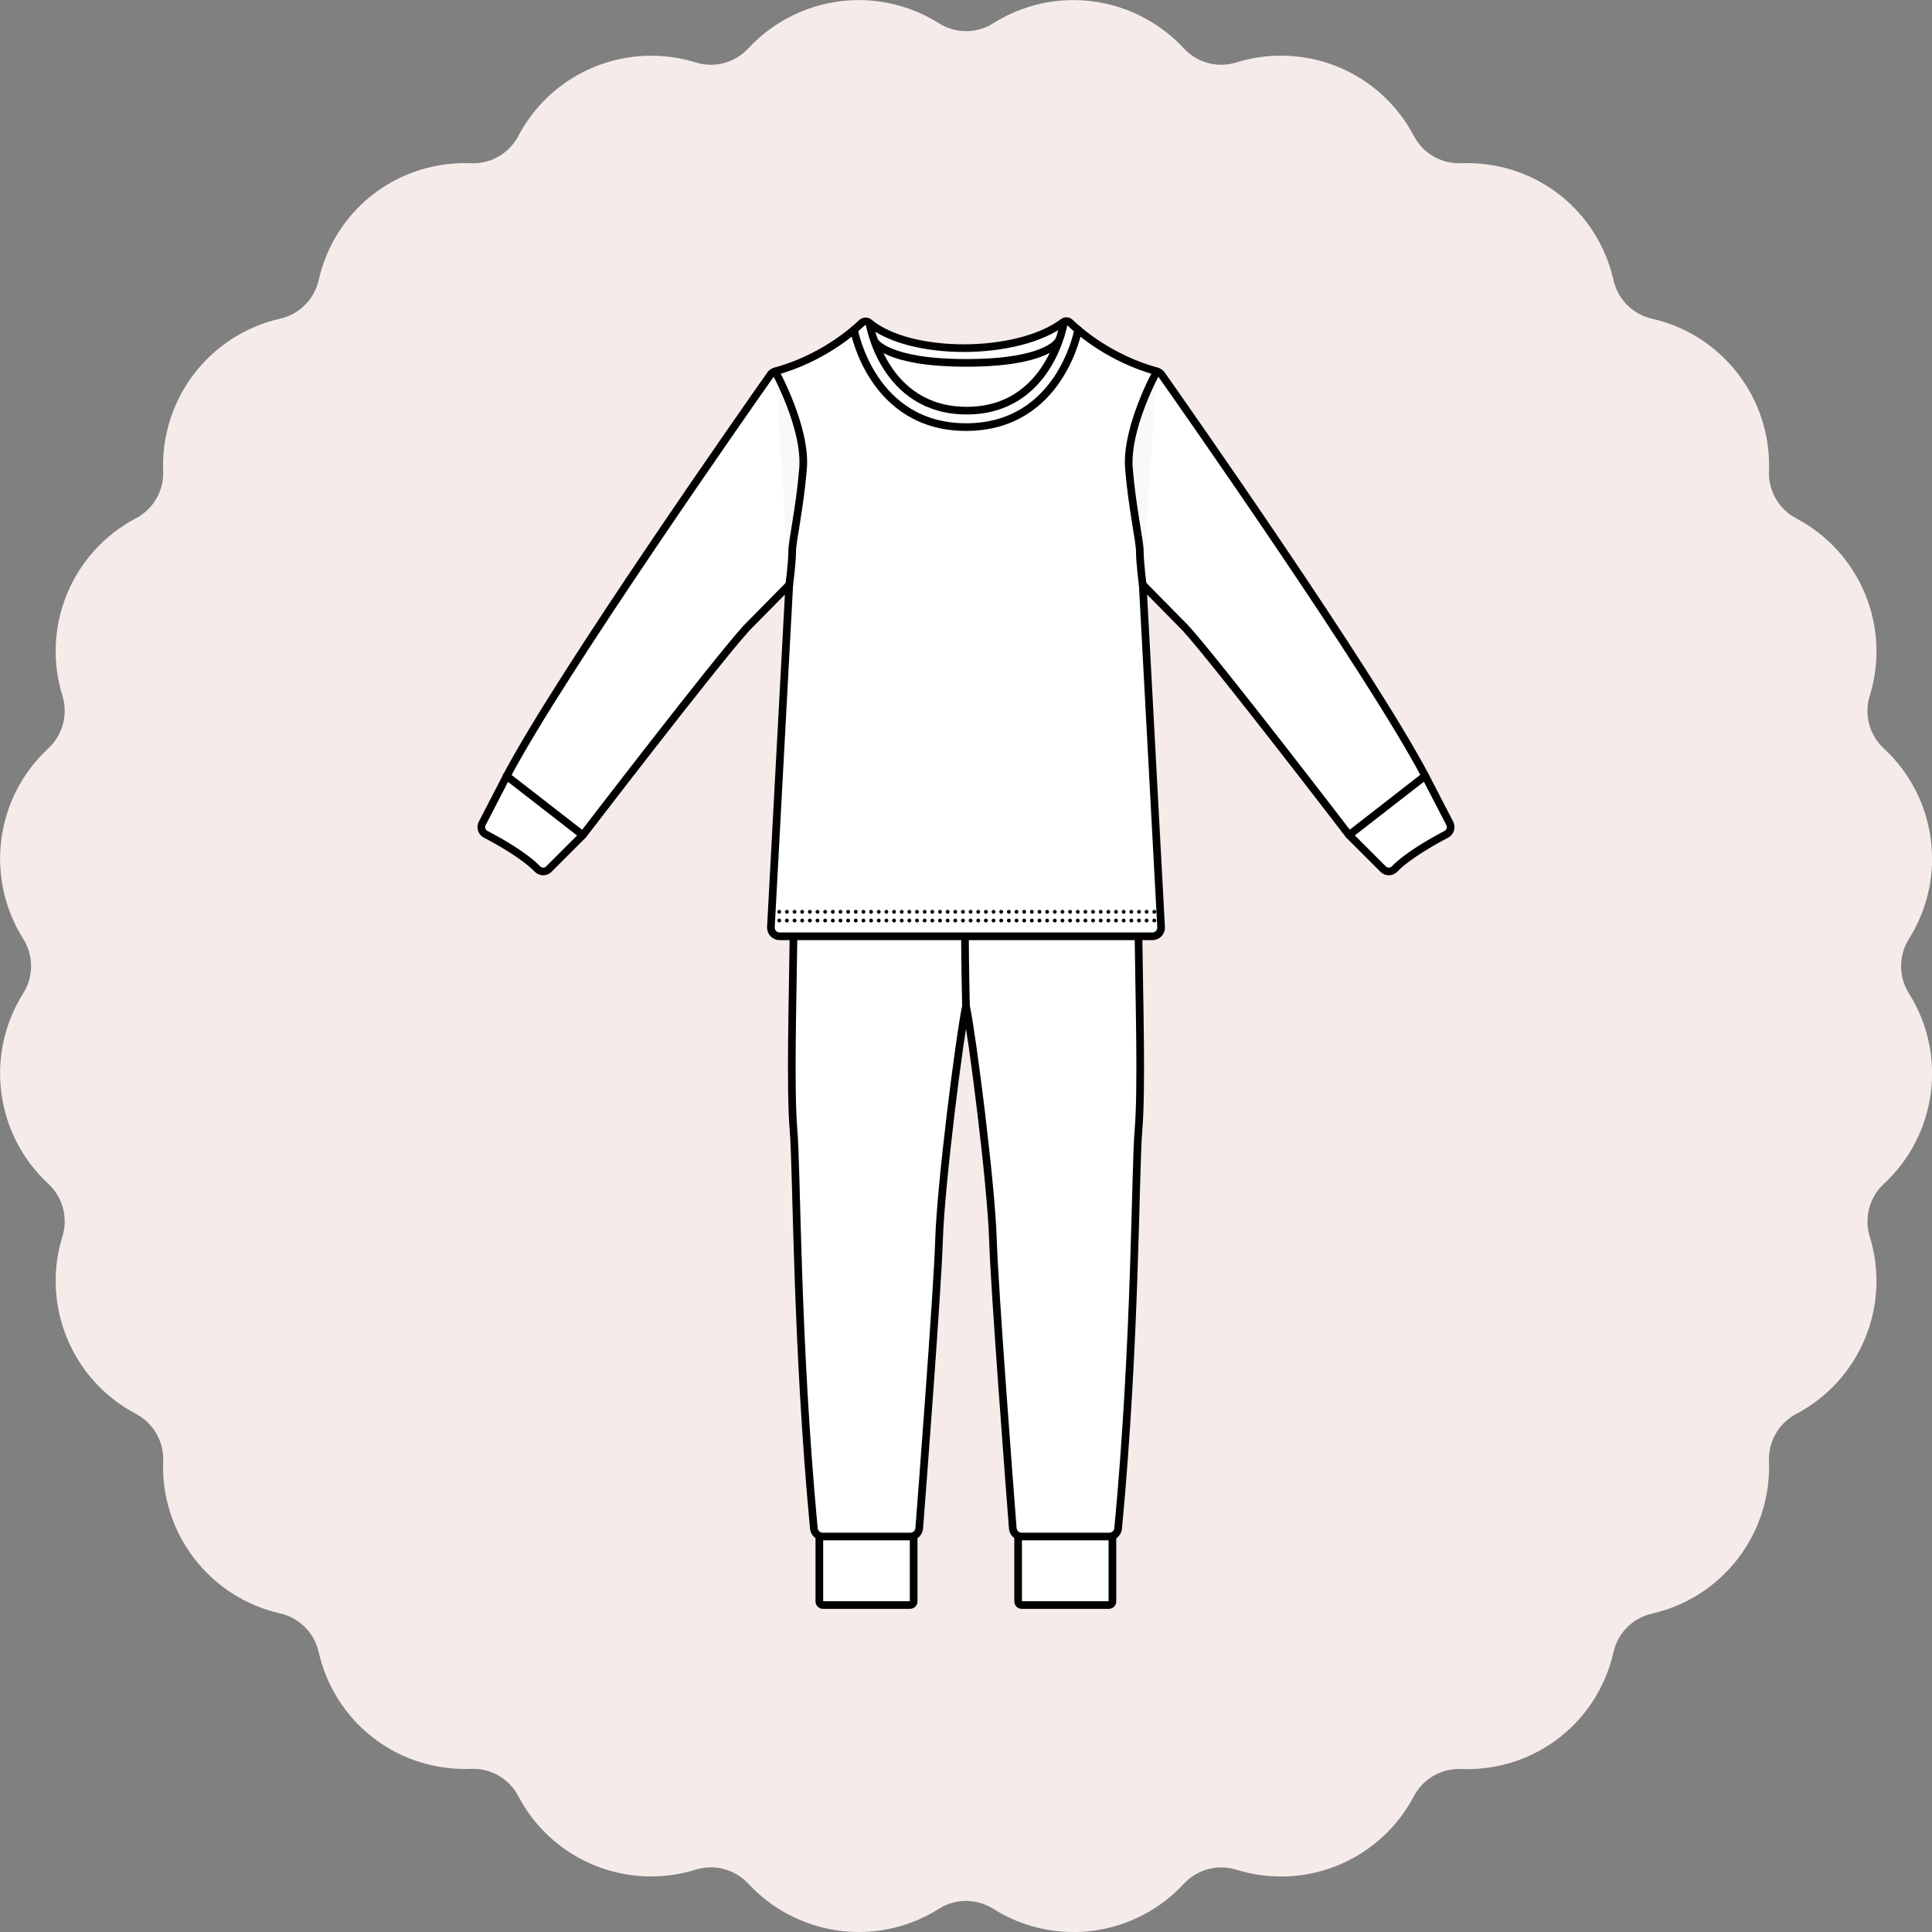
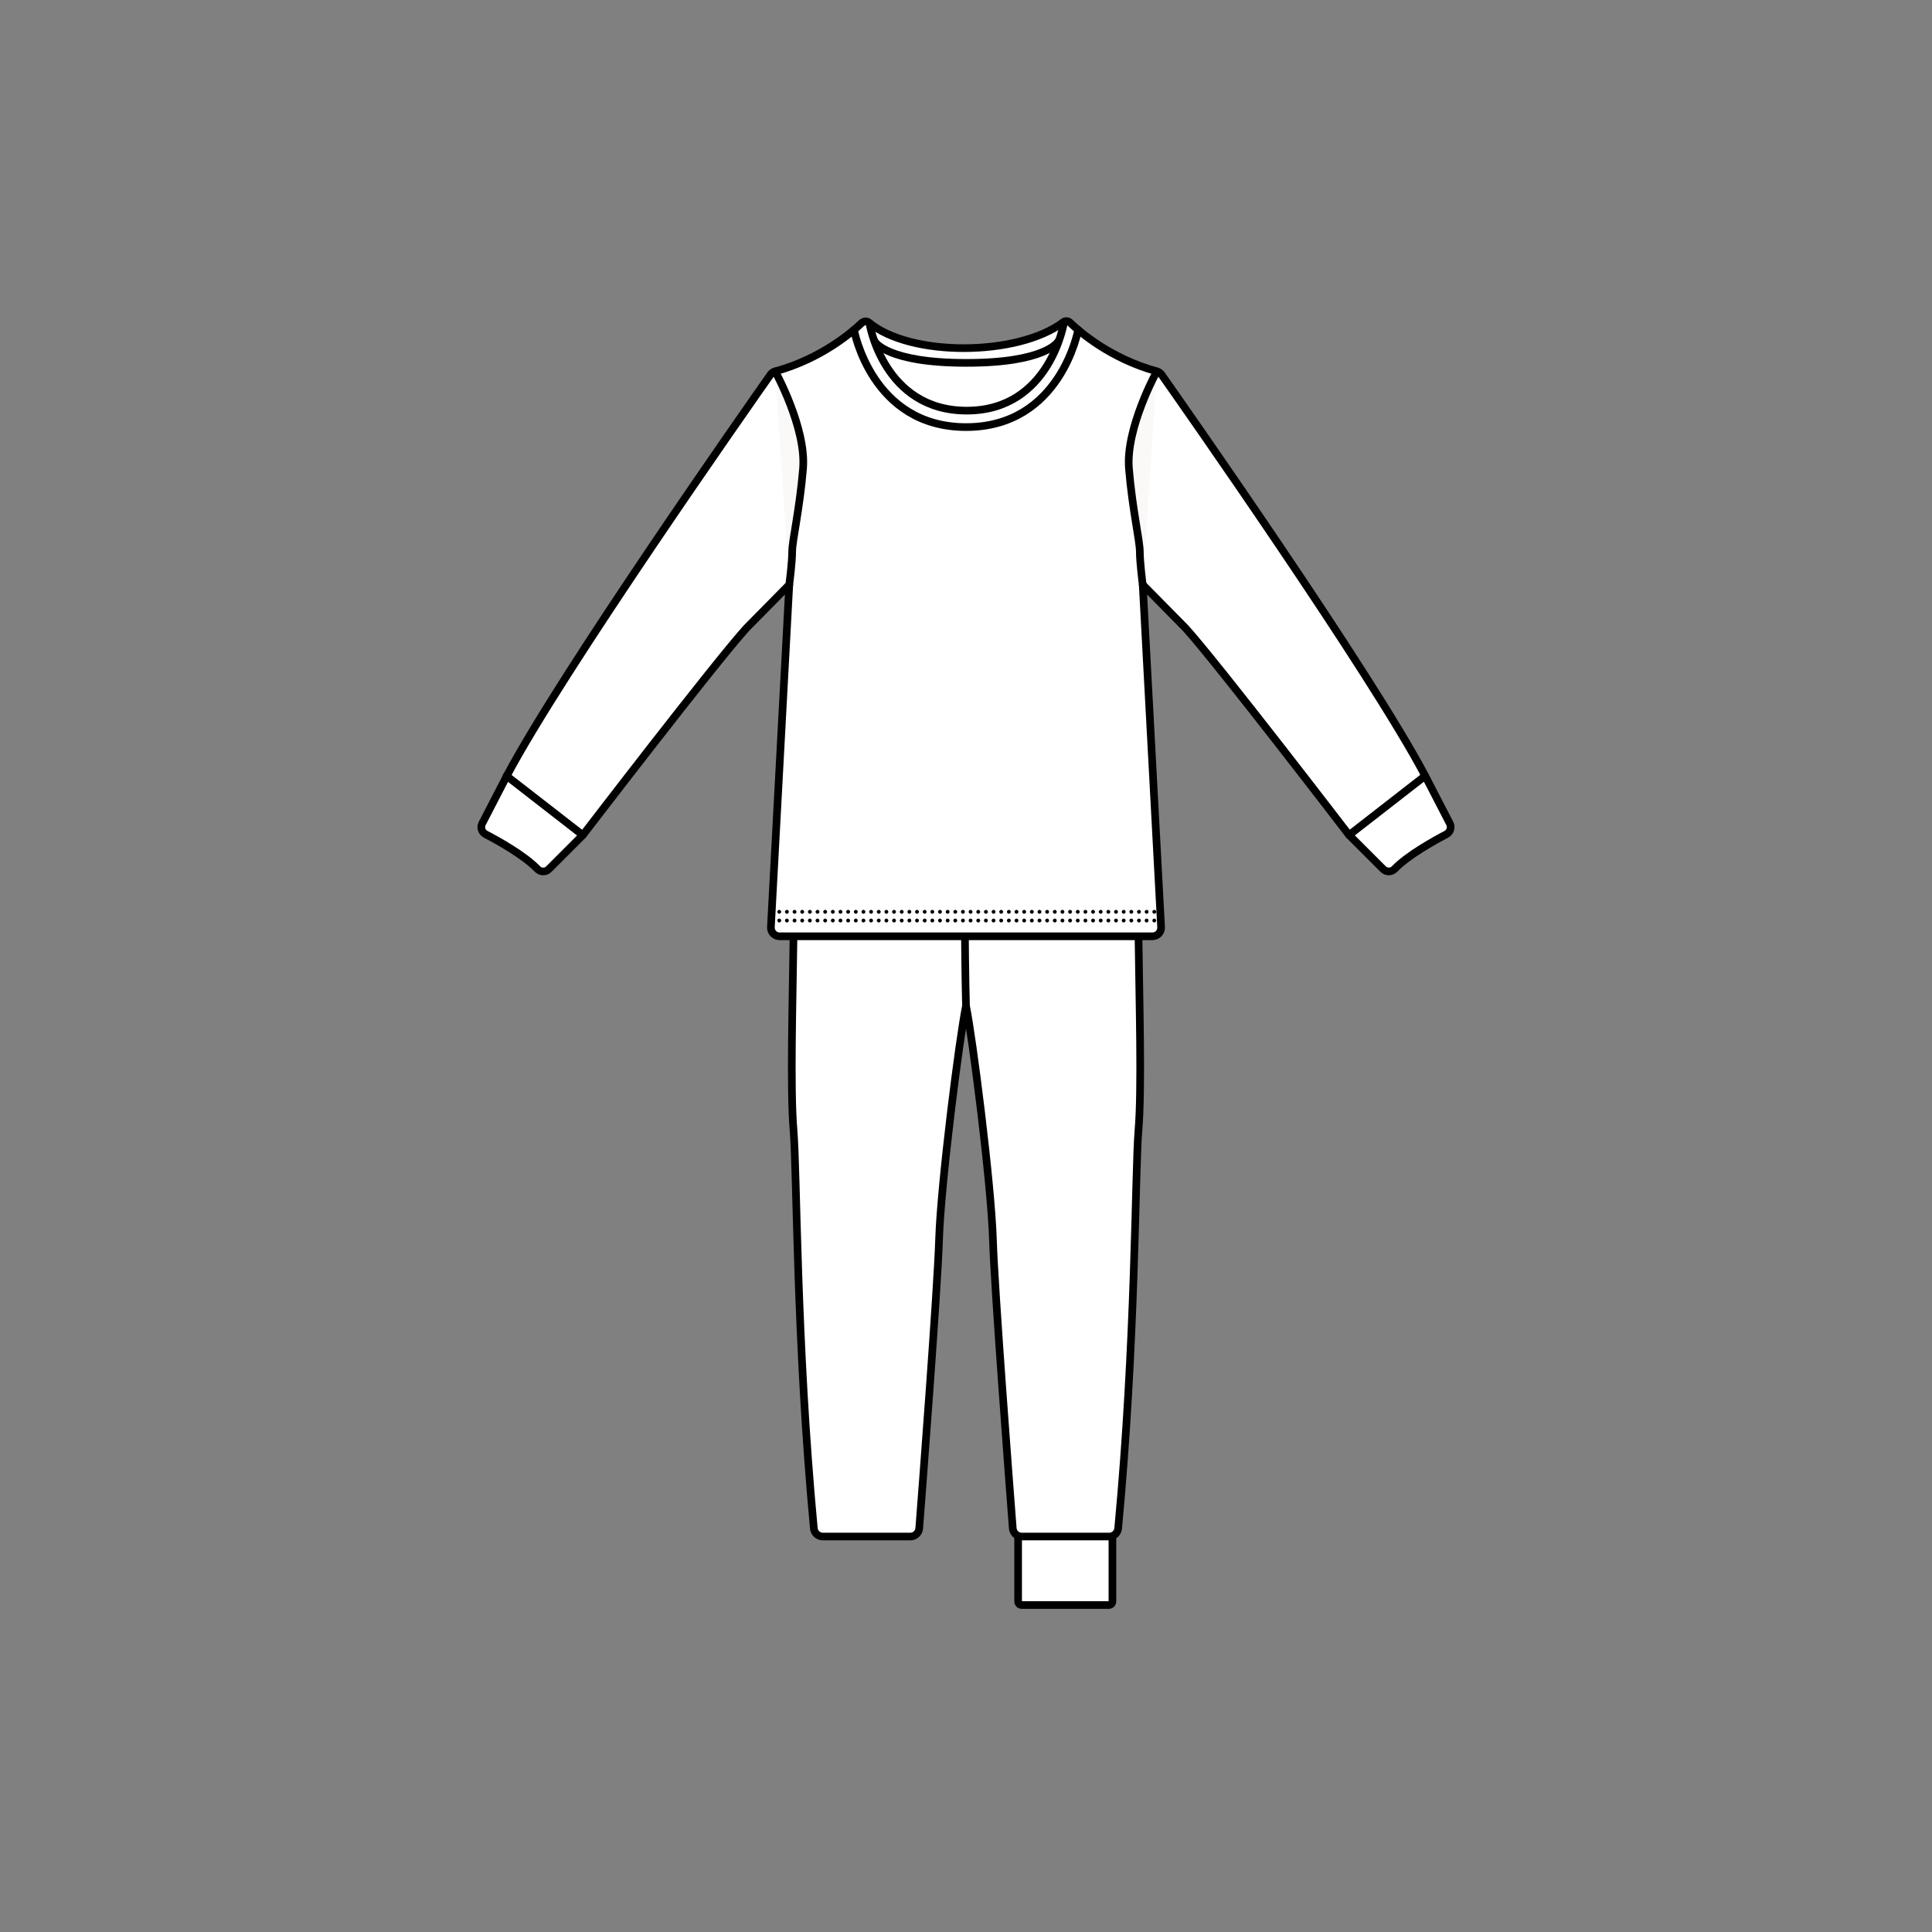
<svg xmlns="http://www.w3.org/2000/svg" id="a" viewBox="0 0 252.42 252.42">
  <rect x="0" y="0" width="252.42" height="252.42" fill="#808080" stroke="none" />
-   <path d="M140.24,252.42c-3.71,0-7.33-1.05-10.47-3.03-1.07-.67-2.29-1.03-3.55-1.03s-2.49.35-3.55,1.03c-3.14,1.98-6.76,3.03-10.47,3.03-5.46,0-10.72-2.3-14.43-6.31-1.26-1.36-3.04-2.14-4.89-2.14-.67,0-1.33.1-1.97.3-1.89.59-3.85.89-5.82.89-7.31,0-13.97-4.02-17.38-10.5-1.15-2.19-3.41-3.56-5.89-3.56h-.26c-.26.02-.52.02-.78.02-9.24,0-17.11-6.29-19.15-15.3-.56-2.49-2.54-4.46-5.02-5.02-9.23-2.09-15.66-10.47-15.29-19.92.1-2.55-1.29-4.96-3.55-6.15-8.38-4.41-12.42-14.17-9.61-23.2.76-2.44.03-5.13-1.84-6.86-6.95-6.42-8.33-16.9-3.28-24.9,1.36-2.16,1.36-4.95,0-7.1-5.05-8.01-3.67-18.48,3.28-24.9,1.87-1.73,2.59-4.42,1.84-6.86-2.81-9.04,1.23-18.8,9.61-23.2,2.26-1.19,3.65-3.6,3.55-6.15-.37-9.46,6.06-17.84,15.29-19.93,2.49-.56,4.46-2.53,5.02-5.02,2.04-9.01,9.91-15.3,19.15-15.3.26,0,.52,0,.78.02h.26c2.48,0,4.73-1.36,5.89-3.55,3.41-6.47,10.07-10.5,17.38-10.5,1.97,0,3.93.3,5.82.88.64.2,1.31.3,1.97.3,1.85,0,3.63-.78,4.89-2.14,3.71-4.01,8.97-6.31,14.43-6.31,3.71,0,7.33,1.05,10.47,3.03,1.07.67,2.29,1.03,3.55,1.03s2.48-.35,3.55-1.03c3.14-1.98,6.76-3.03,10.47-3.03,5.46,0,10.72,2.3,14.43,6.31,1.26,1.36,3.04,2.14,4.89,2.14.67,0,1.33-.1,1.97-.3,1.89-.59,3.85-.89,5.82-.89,7.31,0,13.97,4.02,17.38,10.5,1.15,2.19,3.41,3.56,5.89,3.56h.26c.26-.02.52-.02.78-.02,9.24,0,17.11,6.29,19.15,15.31.56,2.49,2.53,4.46,5.02,5.02,9.23,2.09,15.66,10.47,15.29,19.93-.1,2.55,1.29,4.96,3.55,6.15,8.38,4.41,12.42,14.17,9.61,23.2-.76,2.44-.03,5.13,1.84,6.86,6.95,6.42,8.33,16.9,3.28,24.9-1.36,2.16-1.36,4.94,0,7.1,5.05,8,3.67,18.48-3.28,24.9-1.87,1.73-2.59,4.42-1.84,6.86,2.81,9.04-1.24,18.8-9.61,23.2-2.26,1.19-3.65,3.6-3.55,6.15.37,9.46-6.06,17.84-15.29,19.93-2.49.56-4.46,2.53-5.02,5.02-2.04,9.01-9.91,15.3-19.15,15.3-.26,0-.52,0-.78-.02h-.26c-2.48,0-4.73,1.36-5.89,3.55-3.41,6.47-10.07,10.5-17.38,10.5-1.97,0-3.93-.3-5.82-.89-.64-.2-1.3-.3-1.97-.3-1.85,0-3.63.78-4.89,2.14-3.7,4.01-8.96,6.31-14.42,6.31Z" fill="#f5ecea" stroke-width="0" />
  <path d="M145.34,200.75v8.48c0,.26-.21.47-.47.47h-11.38c-.26,0-.47-.21-.47-.47v-8.48" fill="#fff" stroke="#000" stroke-linecap="round" stroke-linejoin="round" />
-   <path d="M119.37,200.75v8.48c0,.26-.21.47-.47.47h-11.38c-.26,0-.47-.21-.47-.47v-8.48" fill="#fff" stroke="#000" stroke-linecap="round" stroke-linejoin="round" />
  <path d="M126.21,99.52h-18.98c-.93,0-1.68.75-1.68,1.68v2.91s-1.76,8.84-1.87,17.79c-.11,8.95-.46,20.31,0,25.82.45,5.43.35,27.48,2.65,51.97.06.6.56,1.06,1.16,1.06h11.45c.61,0,1.11-.47,1.16-1.07.43-5.57,2.39-31.18,2.59-37.72.23-7.35,2.68-26.55,3.52-30.53.84,3.98,3.29,23.18,3.52,30.53.2,6.53,2.16,32.15,2.59,37.72.05.61.55,1.07,1.16,1.07h11.45c.6,0,1.1-.46,1.16-1.06,2.31-24.49,2.2-46.54,2.65-51.97.46-5.51.11-16.87,0-25.82-.11-8.95-1.87-17.79-1.87-17.79v-2.91c0-.93-.75-1.68-1.68-1.68h-18.98" fill="#fff" stroke="#000" stroke-linecap="round" stroke-linejoin="round" />
  <path d="M126.21,131.43s-.46-17.48.23-27.32" fill="none" stroke="#000" stroke-linecap="round" stroke-linejoin="round" />
  <line x1="146.87" y1="104.12" x2="105.55" y2="104.12" fill="none" stroke="#000" stroke-linecap="round" stroke-linejoin="round" />
  <path d="M112.62,42.16c-1.28,1.23-5.31,4.71-11.37,6.37-.23.06-.44.21-.58.41-2.6,3.69-27.37,38.98-34.46,52.44l-3.21,6.21c-.26.51-.07,1.14.45,1.41,1.64.85,5.03,2.74,6.77,4.54.41.42,1.08.43,1.49.01l4.45-4.45s17.26-22.52,21.37-27.04l5.59-5.67-2.4,44.74c-.03.65.48,1.2,1.13,1.2h24.36s24.36,0,24.36,0c.65,0,1.17-.55,1.13-1.2l-2.4-44.74,5.59,5.67c4.11,4.52,21.37,27.04,21.37,27.04l4.45,4.45c.41.41,1.08.41,1.49-.01,1.74-1.8,5.13-3.68,6.77-4.54.51-.27.71-.9.45-1.41l-3.21-6.21c-7.07-13.44-31.75-48.6-34.44-52.42-.15-.21-.37-.37-.62-.44-6.08-1.67-10.11-5.18-11.36-6.38-.24-.23-.61-.25-.87-.05-5.96,4.49-20.01,4.55-25.39.05-.26-.22-.65-.2-.89.03Z" fill="#fff" stroke="#000" stroke-linecap="round" stroke-linejoin="round" />
  <path d="M151.14,48.52s-4.08,7.39-3.64,12.7,1.42,9.42,1.42,10.85.38,4.33.38,4.33" fill="#fbf9f7" stroke="#000" stroke-linecap="round" stroke-linejoin="round" />
  <path d="M101.28,48.52s4.08,7.39,3.64,12.7c-.44,5.31-1.42,9.42-1.42,10.85,0,1.42-.38,4.33-.38,4.33" fill="#fbf9f7" stroke="#000" stroke-linecap="round" stroke-linejoin="round" />
  <path d="M140.86,43.1s-2.28,12.7-14.64,12.7h0c-12.35,0-14.64-12.7-14.64-12.7" fill="none" stroke="#000" stroke-linecap="round" stroke-linejoin="round" />
  <path d="M139.01,42.12s-1.83,11.53-12.7,11.53c-10.87,0-12.7-11.35-12.7-11.35" fill="none" stroke="#000" stroke-linecap="round" stroke-linejoin="round" />
  <path d="M138.22,44.65s-1.59,2.76-11.91,2.76h-.1c-10.32,0-11.9-2.76-11.9-2.76" fill="none" stroke="#000" stroke-linecap="round" stroke-linejoin="round" />
  <line x1="176.26" y1="109.1" x2="186.2" y2="101.37" fill="#fbf9f7" stroke="#000" stroke-linecap="round" stroke-linejoin="round" />
  <line x1="76.13" y1="109.1" x2="66.18" y2="101.37" fill="#fbf9f7" stroke="#000" stroke-linecap="round" stroke-linejoin="round" />
  <line x1="100.81" y1="119.13" x2="151.61" y2="119.13" fill="#fbf9f7" stroke="#000" stroke-dasharray="0 1" stroke-linecap="round" stroke-linejoin="round" stroke-width=".5" />
  <line x1="100.81" y1="120.27" x2="151.61" y2="120.27" fill="#fbf9f7" stroke="#000" stroke-dasharray="0 1" stroke-linecap="round" stroke-linejoin="round" stroke-width=".5" />
</svg>